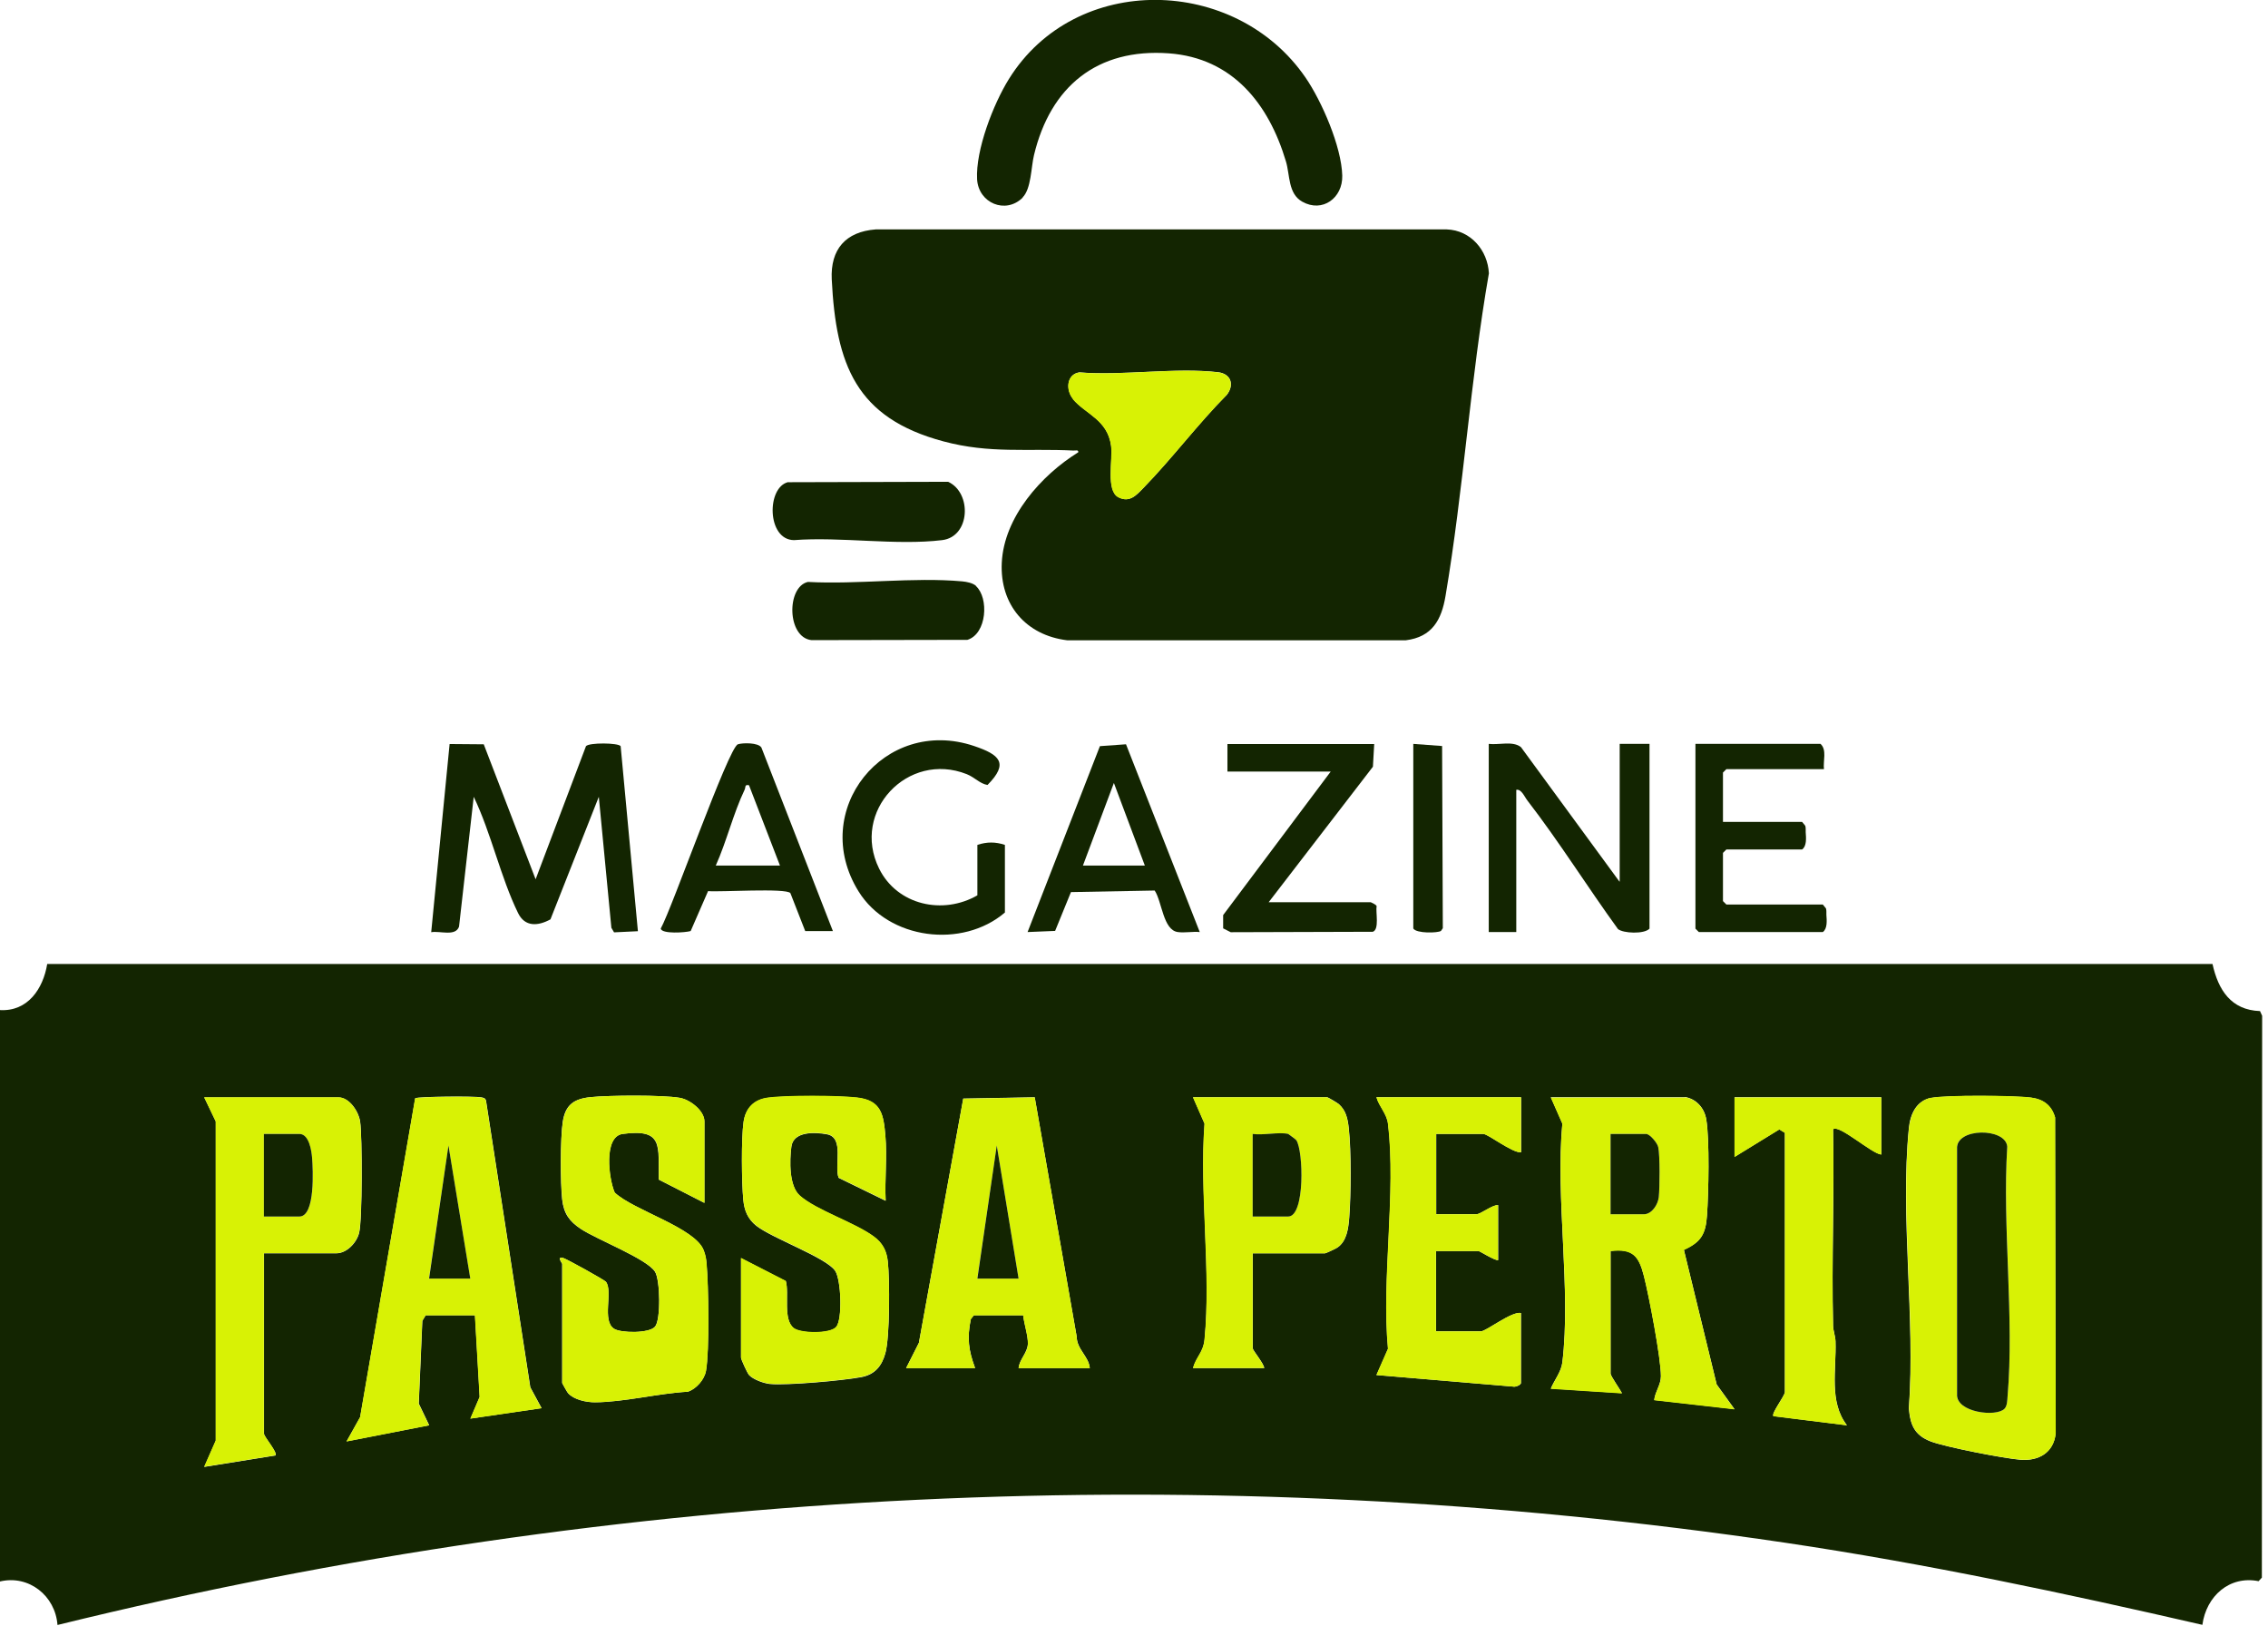
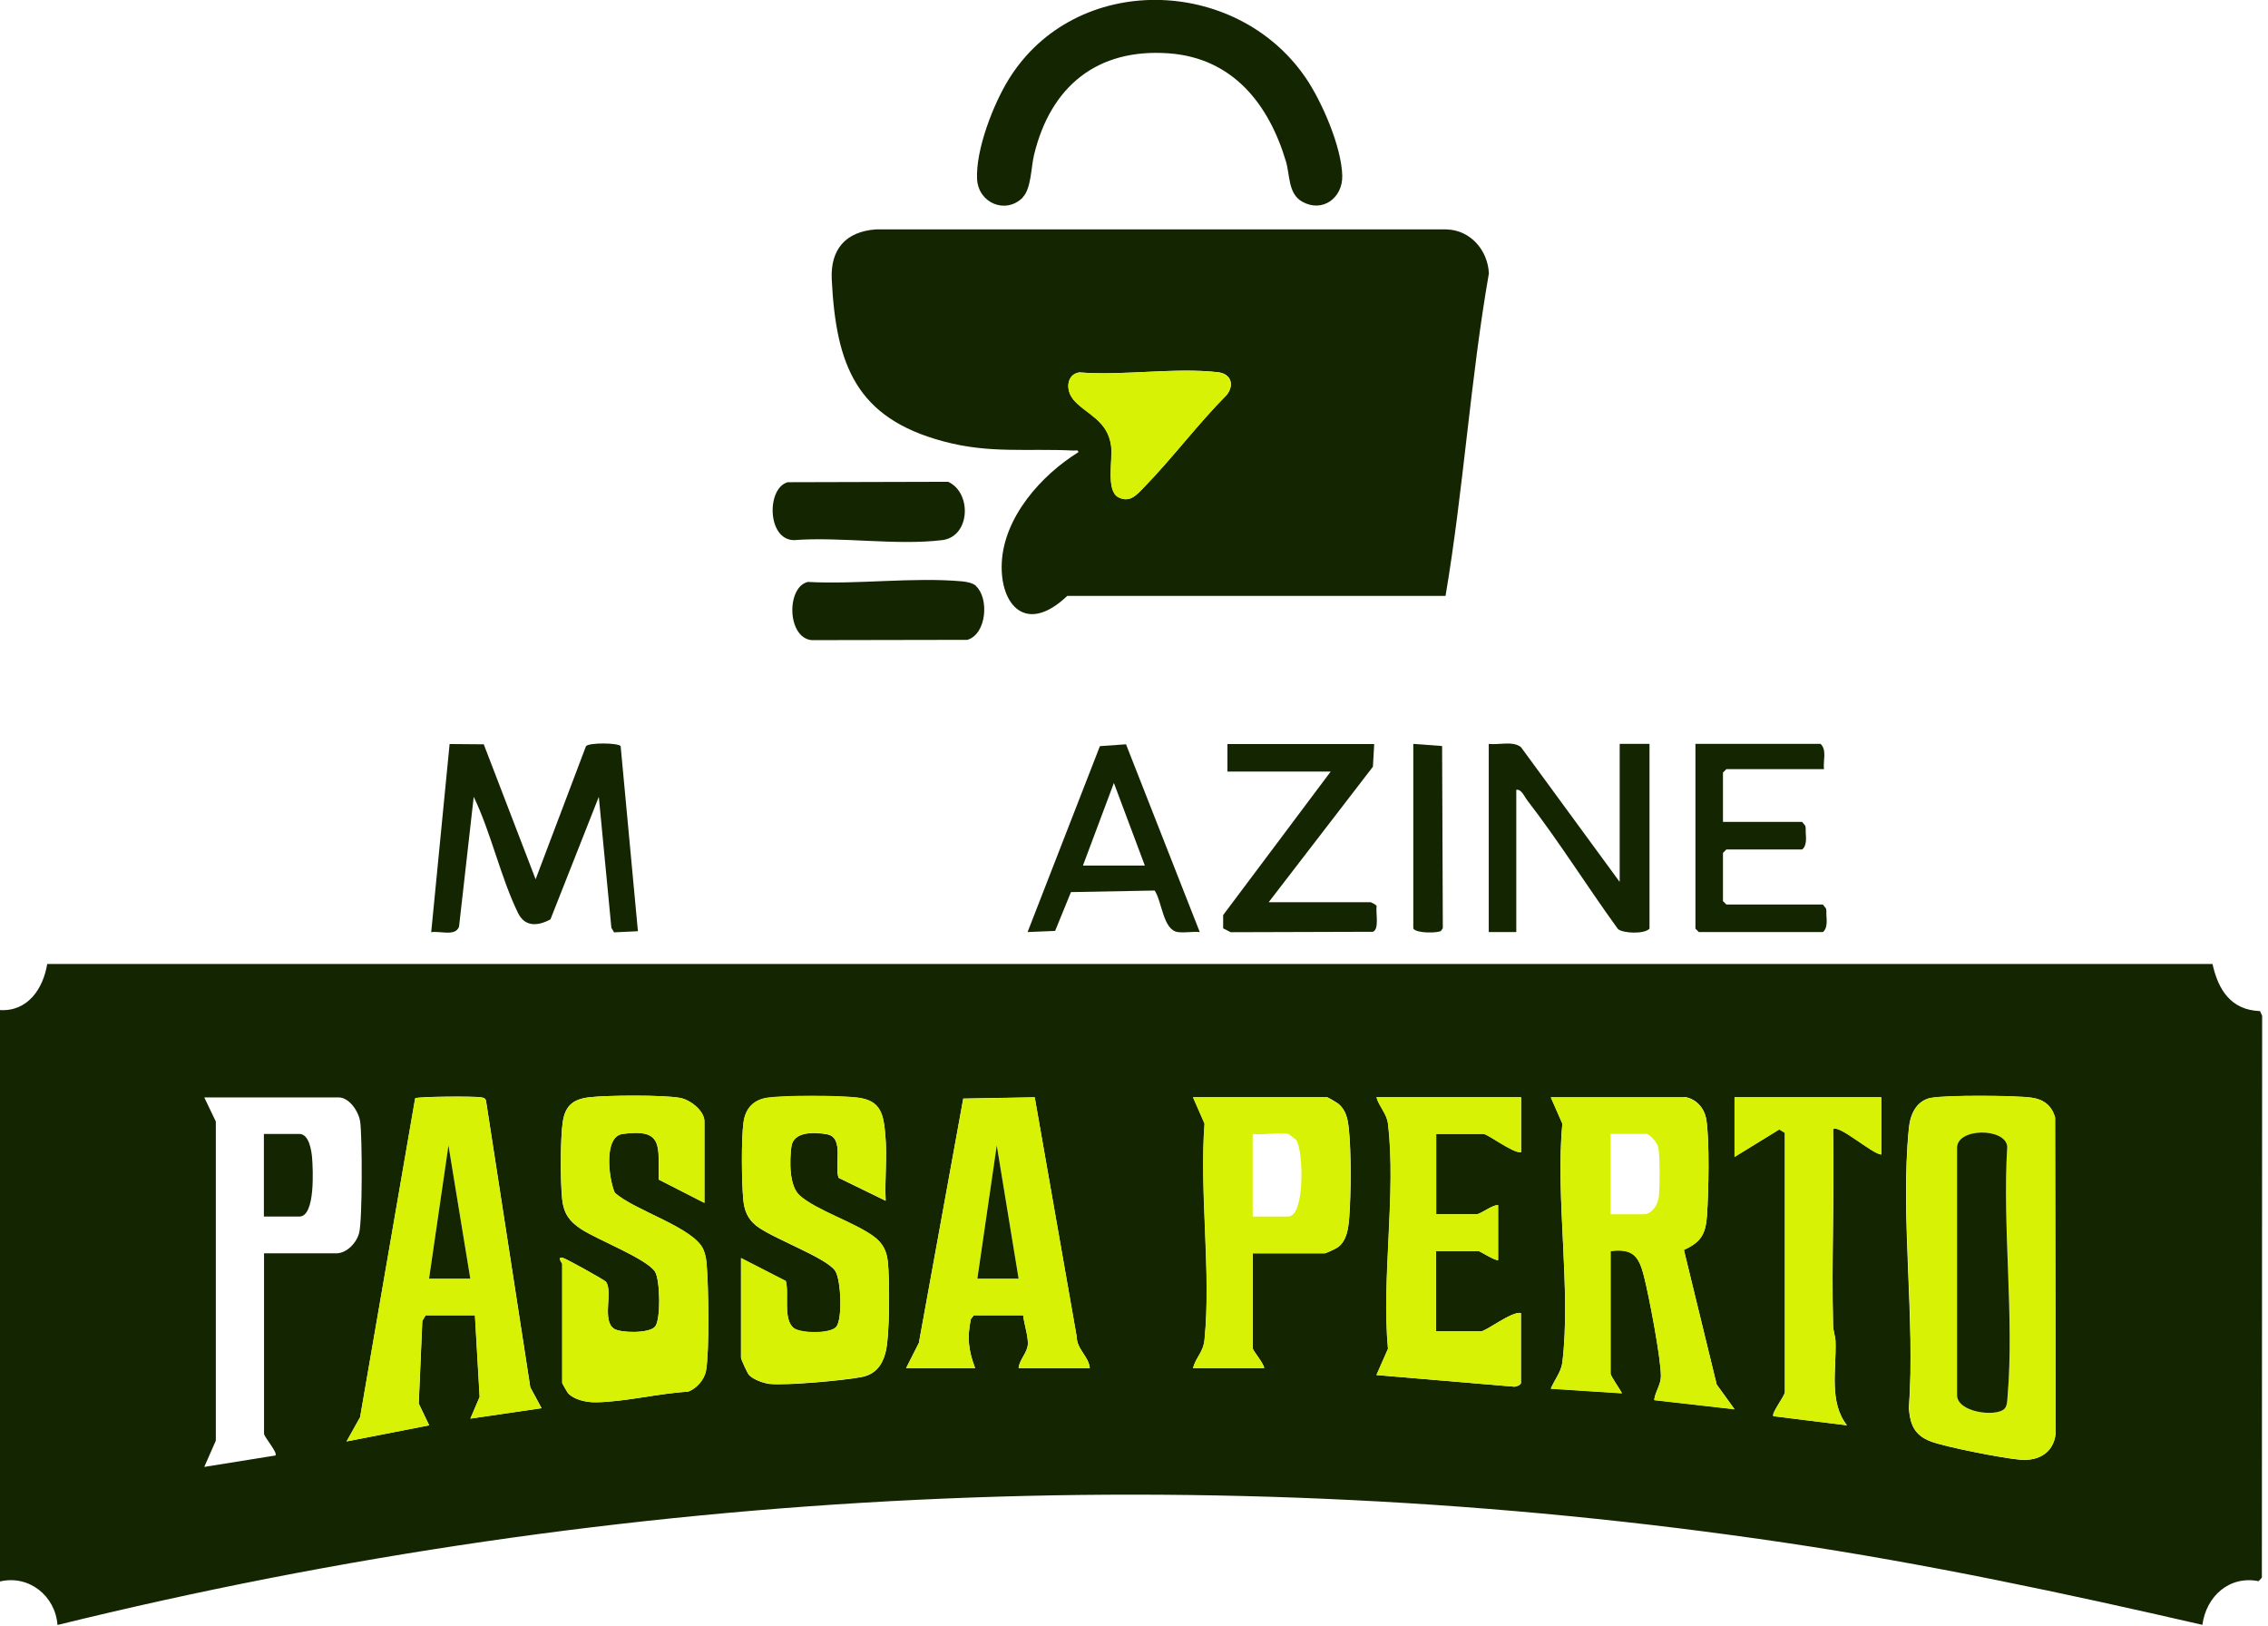
<svg xmlns="http://www.w3.org/2000/svg" width="159" height="114" viewBox="0 0 159 114" fill="none">
  <g clip-path="url(#clip0_4380_27)">
    <path d="M0 70.8C1.94 70.91 3.02 69.32 3.31 67.57H155.11C155.51 69.39 156.41 70.8 158.44 70.87L158.59 71.2L158.57 110.58L158.34 110.83C156.3 110.42 154.67 111.88 154.4 113.89C144.75 111.67 135.02 109.6 125.19 108.14C84.83 102.15 43.58 104.17 4.03 113.9C3.88 111.85 2.02 110.37 0 110.85L0 70.8ZM18.5 87.85H23.57C24.32 87.85 25.01 87.1 25.18 86.41C25.41 85.51 25.4 79.66 25.25 78.62C25.15 77.92 24.5 76.92 23.73 76.92H14.32L15.13 78.61V100.98L14.32 102.82L19.31 102.02C19.49 101.82 18.51 100.72 18.51 100.49V87.86L18.5 87.85ZM29.84 92.19H33.3L33.63 97.91L32.98 99.43L37.97 98.7L37.18 97.24L34.08 77.18C34.04 76.96 33.9 76.94 33.71 76.91C33.28 76.83 29.3 76.85 29.11 76.98L25.25 99.33L24.3 101.03L30.09 99.9L29.36 98.38L29.61 92.58L29.85 92.18L29.84 92.19ZM49.38 84.31V78.6C49.38 77.85 48.37 77.07 47.65 76.95C46.43 76.74 42.7 76.77 41.41 76.9C40.23 77.02 39.63 77.44 39.45 78.64C39.28 79.77 39.28 82.91 39.41 84.07C39.52 85.07 39.92 85.61 40.72 86.14C41.83 86.88 45.35 88.23 45.92 89.14C46.28 89.71 46.34 92.5 45.92 92.99C45.5 93.48 43.53 93.44 43.05 93.14C42.17 92.58 42.99 90.54 42.48 89.85C42.38 89.71 39.75 88.26 39.49 88.18C39 88.03 39.41 88.55 39.41 88.58V96.94C39.41 96.94 39.75 97.57 39.82 97.65C40.23 98.11 41.11 98.3 41.71 98.29C43.69 98.29 46.19 97.66 48.22 97.55C48.82 97.35 49.38 96.7 49.49 96.09C49.74 94.69 49.67 90.1 49.53 88.56C49.5 88.21 49.45 87.97 49.33 87.64C48.73 86.05 44.41 84.84 43.09 83.59C42.67 82.63 42.29 79.66 43.65 79.48C46.54 79.09 46.14 80.34 46.18 82.68L49.37 84.31H49.38ZM51.95 88.17V95.17C51.95 95.28 52.38 96.23 52.51 96.38C52.8 96.7 53.56 96.97 53.98 97.01C55.22 97.12 59.09 96.77 60.38 96.53C61.33 96.35 61.82 95.76 62.07 94.85C62.39 93.72 62.38 89.69 62.24 88.43C62.16 87.67 61.87 87.13 61.26 86.68C59.9 85.68 57.26 84.86 56.08 83.82C55.31 83.15 55.35 81.37 55.48 80.38C55.62 79.29 57.12 79.35 57.98 79.51C59.21 79.74 58.47 81.69 58.79 82.56L62.09 84.17C62.02 82.68 62.2 81.09 62.07 79.61C61.94 78.13 61.79 77.13 60.08 76.94C58.75 76.79 55.13 76.78 53.82 76.95C52.86 77.08 52.27 77.67 52.13 78.64C51.96 79.82 51.99 82.88 52.11 84.1C52.18 84.85 52.42 85.44 53.02 85.92C54.15 86.81 57.93 88.15 58.55 89.08C58.97 89.71 59.08 92.49 58.62 93.02C58.2 93.51 56.13 93.48 55.65 93.1C54.87 92.49 55.34 90.68 55.09 89.8L51.95 88.19V88.17ZM63.53 95.89H68.36C67.9 94.65 67.79 93.77 68.06 92.46L68.27 92.19H71.73C71.79 92.77 72.09 93.65 72.06 94.2C72.03 94.83 71.47 95.27 71.41 95.89H76.4C76.33 95.07 75.49 94.58 75.48 93.67L72.54 76.91L67.53 77L64.42 94.12L63.53 95.88V95.89ZM87.82 87.85H92.89C92.95 87.85 93.66 87.52 93.77 87.44C94.42 86.99 94.53 86.11 94.59 85.36C94.72 83.74 94.74 80.7 94.56 79.1C94.49 78.43 94.37 77.84 93.86 77.39C93.76 77.3 93.1 76.91 93.05 76.91H83.64L84.45 78.76C84.09 83.61 84.92 89.12 84.45 93.89C84.36 94.8 83.87 95.08 83.64 95.89H88.63C88.61 95.58 87.83 94.65 87.83 94.52V87.85H87.82ZM106.63 76.91H96.5C96.69 77.57 97.22 78.05 97.31 78.76C97.9 83.59 96.85 89.58 97.31 94.54L96.5 96.38L106.08 97.19C106.25 97.24 106.63 97.07 106.63 96.94V92.03C105.98 91.9 104.18 93.32 103.82 93.32H100.68V87.69H103.66C103.74 87.69 104.74 88.34 105.03 88.33V84.47C104.61 84.45 103.82 85.11 103.5 85.11H100.69V79.48H103.99C104.33 79.48 106.02 80.82 106.64 80.77V76.91H106.63ZM118.13 76.91H108.72L109.53 78.75C109.04 84 110.15 90.37 109.53 95.49C109.45 96.16 108.97 96.73 108.72 97.33L113.71 97.65C113.59 97.41 112.91 96.44 112.91 96.28V87.68C114.48 87.49 114.89 88.04 115.25 89.44C115.61 90.84 116.44 95.17 116.44 96.46C116.44 97.05 116.03 97.56 115.97 98.13L121.6 98.77L120.35 97.04L118.05 87.6C119.26 87.06 119.58 86.49 119.67 85.18C119.78 83.63 119.86 79.89 119.62 78.46C119.49 77.67 118.93 77.03 118.13 76.89V76.91ZM131.89 76.91H121.6V81.09L124.74 79.16L125.13 79.4V97.57C125.13 97.84 124.14 99.1 124.33 99.26L129.48 99.9C128.21 98.25 128.75 96.03 128.68 94.02C128.67 93.64 128.52 93.29 128.51 92.91C128.4 88.33 128.61 83.73 128.51 79.15C128.9 78.77 131.24 80.88 131.89 80.92V76.9V76.91ZM135.38 76.95C134.33 77.16 133.91 78.12 133.82 79.09C133.2 85.27 134.28 92.43 133.82 98.72C133.92 99.89 134.22 100.6 135.36 101.04C136.4 101.43 140.49 102.23 141.64 102.32C142.91 102.42 143.96 101.84 144.11 100.49L144.07 78.33C143.83 77.49 143.27 77.06 142.4 76.94C141.27 76.79 136.41 76.75 135.37 76.96L135.38 76.95Z" fill="#132501" />
    <path d="M33.91 52.161L37.55 61.631L41.081 52.301C41.3 52.041 43.35 52.061 43.511 52.301L44.721 65.271L43.05 65.351L42.861 65.031L41.98 55.851L38.59 64.441C37.711 64.921 36.8 64.981 36.321 64.001C35.1 61.511 34.431 58.381 33.211 55.851L32.181 64.951C31.93 65.661 30.86 65.231 30.23 65.341L31.52 52.151L33.91 52.171V52.161Z" fill="#132501" />
    <path d="M113.55 61.791V52.141H115.64V65.091C115.27 65.491 113.79 65.421 113.43 65.121C111.28 62.161 109.32 59.011 107.08 56.111C106.87 55.841 106.66 55.291 106.3 55.361V65.331H104.37V52.141C105.08 52.231 106.06 51.911 106.63 52.371L113.53 61.791H113.55Z" fill="#132501" />
    <path d="M96.34 52.141L96.25 53.741L88.94 63.241H96.1C96.1 63.241 96.48 63.401 96.51 63.511C96.43 63.931 96.72 65.151 96.24 65.311L86.28 65.341L85.75 65.071V64.141L93.29 54.081H86.05V52.151H96.34V52.141Z" fill="#132501" />
    <path d="M127.87 53.911H121.03L120.79 54.151V57.611H126.34L126.56 57.881C126.61 58.031 126.58 58.181 126.59 58.331C126.62 58.731 126.67 59.301 126.34 59.541H121.03L120.79 59.781V63.161L121.03 63.401H127.79L128.01 63.671C128.06 63.821 128.03 63.971 128.04 64.121C128.07 64.521 128.12 65.091 127.79 65.331H119.1L118.86 65.091V52.141H127.63C128.09 52.561 127.8 53.331 127.87 53.911Z" fill="#132501" />
-     <path d="M68.52 62.761V59.221C69.18 59.001 69.79 59.001 70.45 59.221V63.961C67.47 66.511 62.29 65.871 60.19 62.481C56.67 56.811 62 50.171 68.29 52.291C70.07 52.891 70.76 53.481 69.23 55.021C68.69 54.931 68.36 54.501 67.77 54.261C63.64 52.631 59.65 56.871 61.63 60.881C62.9 63.451 66.11 64.151 68.53 62.751L68.52 62.761Z" fill="#132501" />
-     <path d="M51.73 52.17C52.06 52.06 53.16 52.04 53.38 52.4L58.39 65.26H56.45L55.41 62.6C55.1 62.23 50.47 62.54 49.64 62.46L48.42 65.26C48.04 65.37 46.4 65.48 46.32 65.09C47.11 63.68 51.07 52.4 51.73 52.17ZM50.18 60.67H54.68L52.51 55.04C52.18 54.97 52.29 55.18 52.2 55.36C51.41 57.01 50.94 58.98 50.18 60.67Z" fill="#132501" />
    <path d="M78.94 52.17L84.11 65.33C83.62 65.28 83.04 65.4 82.57 65.33C81.54 65.19 81.47 63.21 80.95 62.42L75.08 62.53L73.97 65.25L72.04 65.33L77.11 52.3L78.93 52.17H78.94ZM80.26 60.67L78.09 54.88L75.92 60.67H80.26Z" fill="#132501" />
    <path d="M99.08 52.141L101.1 52.291L101.15 65.061L101.02 65.251C100.8 65.401 99.3 65.441 99.08 65.081V52.131V52.141Z" fill="#132501" />
    <path d="M135.38 76.95C136.41 76.74 141.28 76.77 142.41 76.93C143.27 77.05 143.84 77.48 144.08 78.32L144.12 100.48C143.97 101.83 142.92 102.41 141.65 102.31C140.49 102.22 136.4 101.43 135.37 101.03C134.22 100.59 133.93 99.88 133.83 98.71C134.3 92.43 133.22 85.26 133.83 79.08C133.93 78.12 134.34 77.16 135.39 76.94L135.38 76.95ZM140.53 98.74C140.72 98.54 140.72 98.17 140.74 97.9C141.22 92.31 140.38 86.03 140.72 80.37C140.61 79.03 137.11 79.03 137.19 80.52V97.72C137.11 99 139.95 99.35 140.53 98.74Z" fill="#D8F205" />
    <path d="M118.13 76.91C118.93 77.04 119.49 77.69 119.62 78.48C119.86 79.92 119.78 83.66 119.67 85.2C119.58 86.5 119.26 87.07 118.05 87.62L120.35 97.06L121.6 98.79L115.97 98.15C116.02 97.58 116.44 97.07 116.44 96.48C116.44 95.19 115.6 90.85 115.25 89.46C114.9 88.07 114.49 87.51 112.91 87.7V96.3C112.91 96.45 113.6 97.42 113.71 97.67L108.72 97.35C108.96 96.74 109.45 96.18 109.53 95.51C110.16 90.39 109.04 84.02 109.53 78.77L108.72 76.93H118.13V76.91ZM112.91 85.11H115.24C115.8 85.11 116.23 84.44 116.29 83.91C116.37 83.25 116.38 80.99 116.25 80.4C116.18 80.1 115.66 79.48 115.4 79.48H112.91V85.11Z" fill="#D8F205" />
    <path d="M29.84 92.19L29.6 92.59L29.35 98.39L30.08 99.91L24.29 101.04L25.24 99.34L29.1 76.99C29.29 76.86 33.27 76.84 33.7 76.92C33.89 76.96 34.03 76.97 34.07 77.19L37.17 97.25L37.96 98.71L32.97 99.44L33.62 97.92L33.29 92.2H29.83L29.84 92.19ZM32.97 89.62L31.44 80.29L30.07 89.62H32.97Z" fill="#D8F205" />
    <path d="M49.38 84.309L46.19 82.68C46.16 80.329 46.55 79.09 43.66 79.48C42.3 79.659 42.68 82.629 43.1 83.59C44.42 84.84 48.74 86.049 49.34 87.639C49.47 87.969 49.51 88.21 49.54 88.559C49.68 90.1 49.75 94.68 49.5 96.09C49.39 96.7 48.82 97.35 48.23 97.549C46.19 97.659 43.7 98.279 41.72 98.29C41.11 98.29 40.24 98.109 39.83 97.65C39.76 97.57 39.42 96.98 39.42 96.939V88.579C39.42 88.579 39.01 88.029 39.5 88.18C39.76 88.26 42.39 89.719 42.49 89.85C42.99 90.54 42.17 92.579 43.06 93.139C43.54 93.439 45.53 93.46 45.93 92.99C46.33 92.519 46.29 89.719 45.93 89.139C45.36 88.23 41.84 86.879 40.73 86.139C39.93 85.609 39.54 85.059 39.42 84.07C39.29 82.909 39.28 79.769 39.46 78.639C39.65 77.439 40.24 77.019 41.42 76.9C42.72 76.769 46.44 76.74 47.66 76.95C48.38 77.07 49.39 77.85 49.39 78.6V84.309H49.38Z" fill="#D8F205" />
    <path d="M51.95 88.17L55.09 89.78C55.34 90.66 54.87 92.47 55.65 93.08C56.13 93.45 58.19 93.49 58.62 93C59.07 92.47 58.97 89.7 58.55 89.06C57.94 88.13 54.15 86.79 53.02 85.9C52.41 85.42 52.18 84.83 52.11 84.08C52 82.86 51.96 79.79 52.13 78.62C52.27 77.65 52.86 77.06 53.82 76.93C55.13 76.75 58.75 76.77 60.08 76.92C61.78 77.11 61.94 78.1 62.07 79.59C62.2 81.08 62.02 82.66 62.09 84.15L58.79 82.54C58.48 81.67 59.21 79.72 57.98 79.49C57.13 79.33 55.62 79.28 55.48 80.36C55.35 81.35 55.31 83.13 56.08 83.8C57.27 84.84 59.9 85.66 61.26 86.66C61.87 87.11 62.16 87.65 62.24 88.41C62.38 89.68 62.38 93.7 62.07 94.83C61.82 95.74 61.33 96.33 60.38 96.51C59.09 96.76 55.22 97.1 53.98 96.99C53.55 96.95 52.8 96.68 52.51 96.36C52.38 96.21 51.95 95.26 51.95 95.15V88.15V88.17Z" fill="#D8F205" />
-     <path d="M18.5 87.85V100.48C18.5 100.7 19.49 101.8 19.3 102.01L14.31 102.81L15.12 100.97V78.6L14.31 76.91H23.72C24.49 76.91 25.13 77.91 25.24 78.61C25.4 79.66 25.4 85.5 25.17 86.4C24.99 87.1 24.31 87.84 23.56 87.84H18.49L18.5 87.85ZM18.5 85.27H20.99C22.13 85.27 21.94 81.92 21.88 81.16C21.84 80.66 21.66 79.48 20.99 79.48H18.5V85.27Z" fill="#D8F205" />
    <path d="M63.53 95.89L64.42 94.13L67.53 77.01L72.54 76.92L75.48 93.68C75.48 94.59 76.33 95.08 76.4 95.9H71.41C71.47 95.28 72.04 94.84 72.06 94.21C72.08 93.66 71.79 92.79 71.73 92.2H68.27L68.06 92.47C67.79 93.79 67.89 94.66 68.36 95.9H63.53V95.89ZM71.41 89.62L69.88 80.29L68.51 89.62H71.41Z" fill="#D8F205" />
    <path d="M106.63 76.91V80.77C106.01 80.82 104.31 79.48 103.98 79.48H100.68V85.11H103.49C103.81 85.11 104.6 84.44 105.02 84.47V88.33C104.73 88.33 103.74 87.69 103.65 87.69H100.67V93.32H103.81C104.18 93.32 105.98 91.9 106.62 92.03V96.94C106.62 97.07 106.23 97.24 106.07 97.19L96.49 96.38L97.3 94.54C96.84 89.59 97.88 83.59 97.3 78.76C97.21 78.05 96.68 77.57 96.49 76.91H106.62H106.63Z" fill="#D8F205" />
    <path d="M87.82 87.85V94.52C87.82 94.65 88.6 95.58 88.62 95.89H83.63C83.86 95.08 84.35 94.8 84.44 93.89C84.91 89.12 84.07 83.61 84.44 78.76L83.63 76.91H93.04C93.04 76.91 93.75 77.31 93.85 77.39C94.36 77.84 94.48 78.44 94.55 79.1C94.72 80.69 94.7 83.74 94.58 85.36C94.52 86.1 94.41 86.99 93.76 87.44C93.65 87.52 92.94 87.85 92.88 87.85H87.81H87.82ZM90.31 79.48C89.65 79.33 88.54 79.59 87.82 79.48V85.27H90.31C91.5 85.27 91.38 80.65 90.88 79.92C90.84 79.86 90.35 79.49 90.31 79.48Z" fill="#D8F205" />
    <path d="M131.89 76.91V80.93C131.24 80.89 128.9 78.78 128.51 79.16C128.6 83.74 128.39 88.34 128.51 92.92C128.51 93.3 128.67 93.65 128.68 94.03C128.74 96.04 128.2 98.26 129.48 99.91L124.33 99.27C124.14 99.11 125.13 97.85 125.13 97.58V79.41L124.74 79.17L121.6 81.1V76.92H131.89V76.91Z" fill="#D8F205" />
-     <path d="M75.59 31.72C75.63 31.5 75.41 31.59 75.25 31.58C72.01 31.42 69.4 31.81 66.15 30.94C60 29.3 58.61 25.56 58.31 19.58C58.21 17.48 59.28 16.24 61.39 16.08H101.43C103.11 16.14 104.3 17.55 104.38 19.16C103.08 26.61 102.6 34.33 101.34 41.77C101.06 43.44 100.41 44.65 98.55 44.88H74.82C71.92 44.53 70.09 42.38 70.23 39.45C70.38 36.25 72.99 33.32 75.58 31.71L75.59 31.72ZM75.22 27.97C76.12 29.04 77.65 29.4 77.9 31.25C78.03 32.22 77.52 34.39 78.41 34.85C79.19 35.26 79.67 34.71 80.18 34.18C82.2 32.1 83.96 29.73 86.01 27.67C86.55 26.98 86.31 26.2 85.4 26.09C82.41 25.74 78.74 26.35 75.67 26.1C74.78 26.23 74.7 27.33 75.23 27.96L75.22 27.97Z" fill="#132501" />
+     <path d="M75.59 31.72C75.63 31.5 75.41 31.59 75.25 31.58C72.01 31.42 69.4 31.81 66.15 30.94C60 29.3 58.61 25.56 58.31 19.58C58.21 17.48 59.28 16.24 61.39 16.08H101.43C103.11 16.14 104.3 17.55 104.38 19.16C103.08 26.61 102.6 34.33 101.34 41.77H74.82C71.92 44.53 70.09 42.38 70.23 39.45C70.38 36.25 72.99 33.32 75.58 31.71L75.59 31.72ZM75.22 27.97C76.12 29.04 77.65 29.4 77.9 31.25C78.03 32.22 77.52 34.39 78.41 34.85C79.19 35.26 79.67 34.71 80.18 34.18C82.2 32.1 83.96 29.73 86.01 27.67C86.55 26.98 86.31 26.2 85.4 26.09C82.41 25.74 78.74 26.35 75.67 26.1C74.78 26.23 74.7 27.33 75.23 27.96L75.22 27.97Z" fill="#132501" />
    <path d="M71.7 13.849C70.5 15.039 68.6 14.239 68.5 12.569C68.39 10.509 69.64 7.289 70.73 5.539C75.4 -1.971 86.62 -1.701 91.52 5.429C92.67 7.099 94.05 10.289 94.1 12.309C94.14 13.879 92.71 14.929 91.3 14.139C90.29 13.579 90.44 12.259 90.15 11.309C88.95 7.289 86.42 4.069 81.95 3.739C76.91 3.369 73.64 6.069 72.49 10.869C72.28 11.729 72.3 13.229 71.69 13.839L71.7 13.849Z" fill="#132501" />
    <path d="M68.42 41.079C69.34 41.909 69.19 44.429 67.82 44.849L56.89 44.869C55.16 44.679 55.13 41.129 56.64 40.789C60.11 40.979 64.03 40.439 67.45 40.749C67.77 40.779 68.19 40.859 68.43 41.069L68.42 41.079Z" fill="#132501" />
    <path d="M55.26 33.8L66.47 33.77C68.15 34.539 68.03 37.62 66.05 37.859C62.84 38.249 58.94 37.609 55.66 37.859C53.75 37.84 53.73 34.13 55.27 33.789L55.26 33.8Z" fill="#132501" />
    <path d="M75.22 27.969C74.69 27.339 74.77 26.239 75.66 26.109C78.73 26.349 82.4 25.749 85.39 26.099C86.31 26.209 86.54 26.989 86 27.679C83.96 29.749 82.2 32.109 80.17 34.189C79.66 34.709 79.19 35.259 78.4 34.859C77.51 34.399 78.02 32.229 77.89 31.259C77.64 29.409 76.11 29.049 75.21 27.979L75.22 27.969Z" fill="#D8F205" />
    <path d="M140.53 98.74C139.95 99.35 137.11 99 137.2 97.72V80.52C137.11 79.03 140.61 79.03 140.72 80.37C140.37 86.03 141.22 92.31 140.74 97.9C140.72 98.16 140.72 98.54 140.53 98.74Z" fill="#132501" />
-     <path d="M112.91 85.111V79.481H115.4C115.66 79.481 116.18 80.1 116.25 80.4C116.38 80.99 116.36 83.251 116.29 83.91C116.23 84.441 115.8 85.111 115.24 85.111H112.91Z" fill="#132501" />
    <path d="M32.97 89.619H30.08L31.44 80.289L32.97 89.619Z" fill="#132501" />
    <path d="M18.5 85.27V79.481H20.99C21.67 79.481 21.84 80.66 21.88 81.16C21.94 81.921 22.12 85.27 20.99 85.27H18.5Z" fill="#132501" />
    <path d="M71.409 89.619H68.519L69.879 80.289L71.409 89.619Z" fill="#132501" />
-     <path d="M90.31 79.48C90.31 79.48 90.84 79.86 90.88 79.92C91.38 80.66 91.5 85.27 90.31 85.27H87.82V79.48C88.54 79.59 89.66 79.33 90.31 79.48Z" fill="#132501" />
  </g>
  <defs>
    <clipPath id="clip0_4380_27">
      <rect width="158.59" height="113.9" fill="white" />
    </clipPath>
  </defs>
</svg>